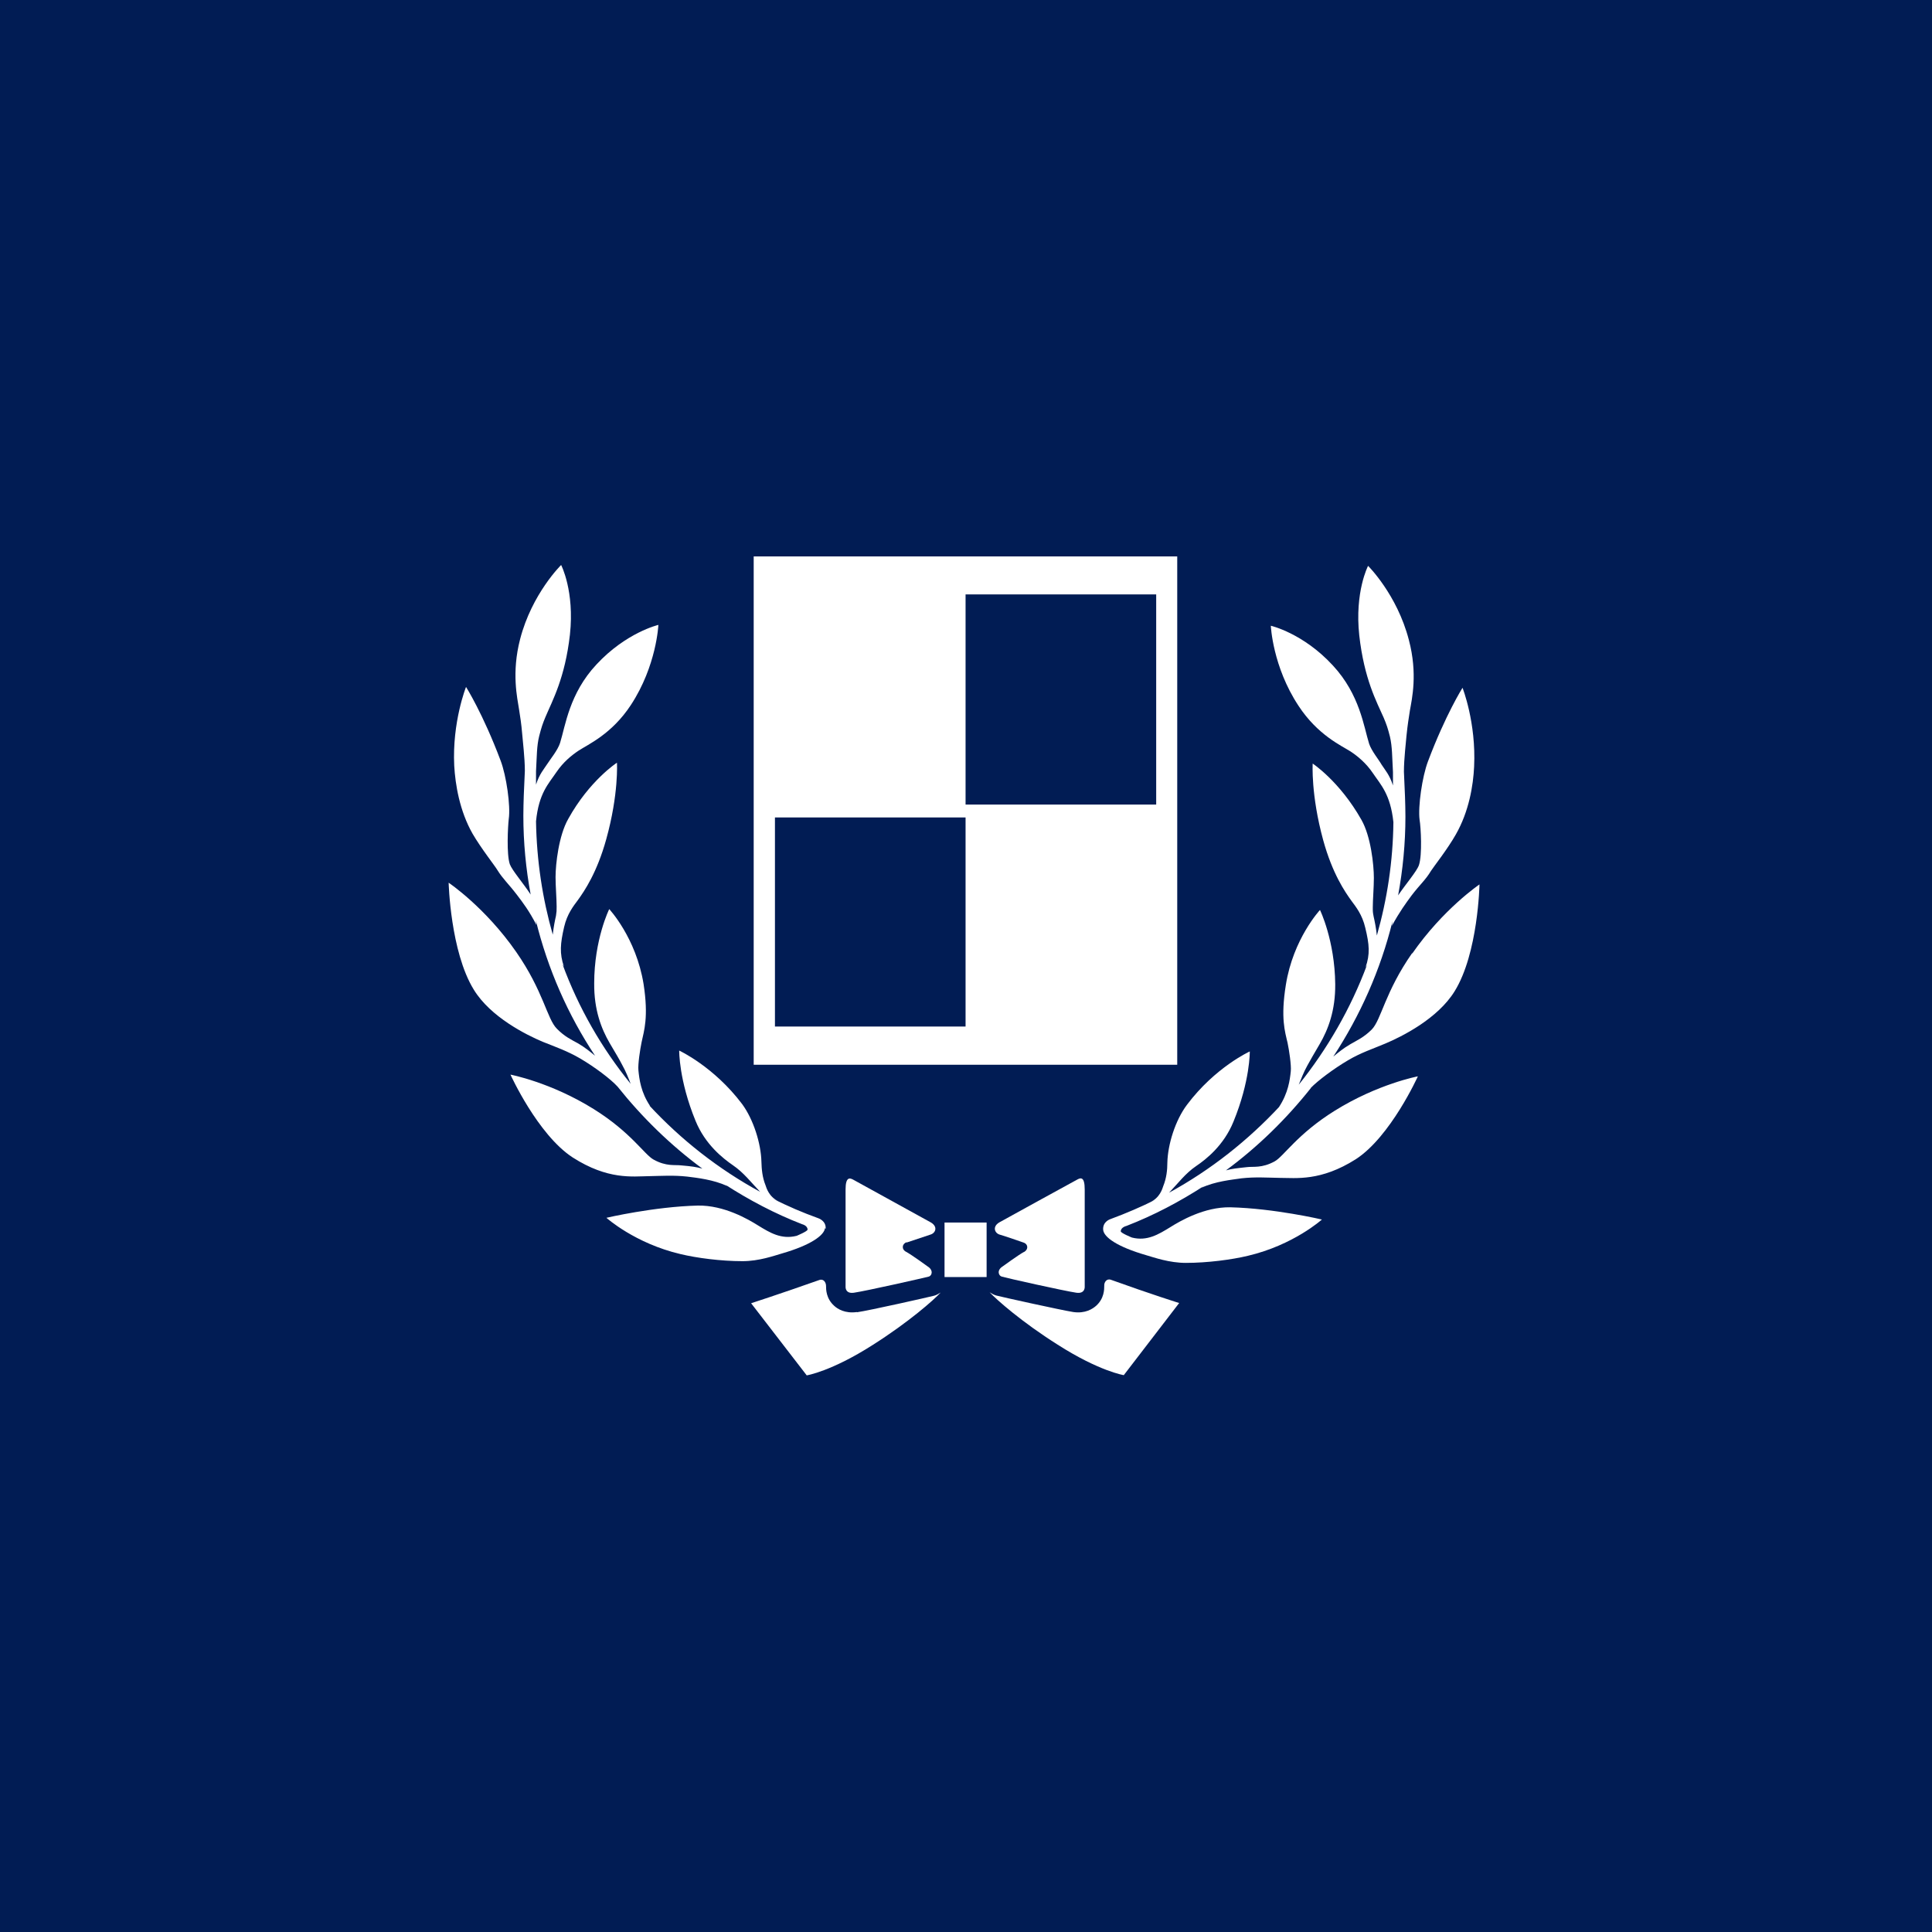
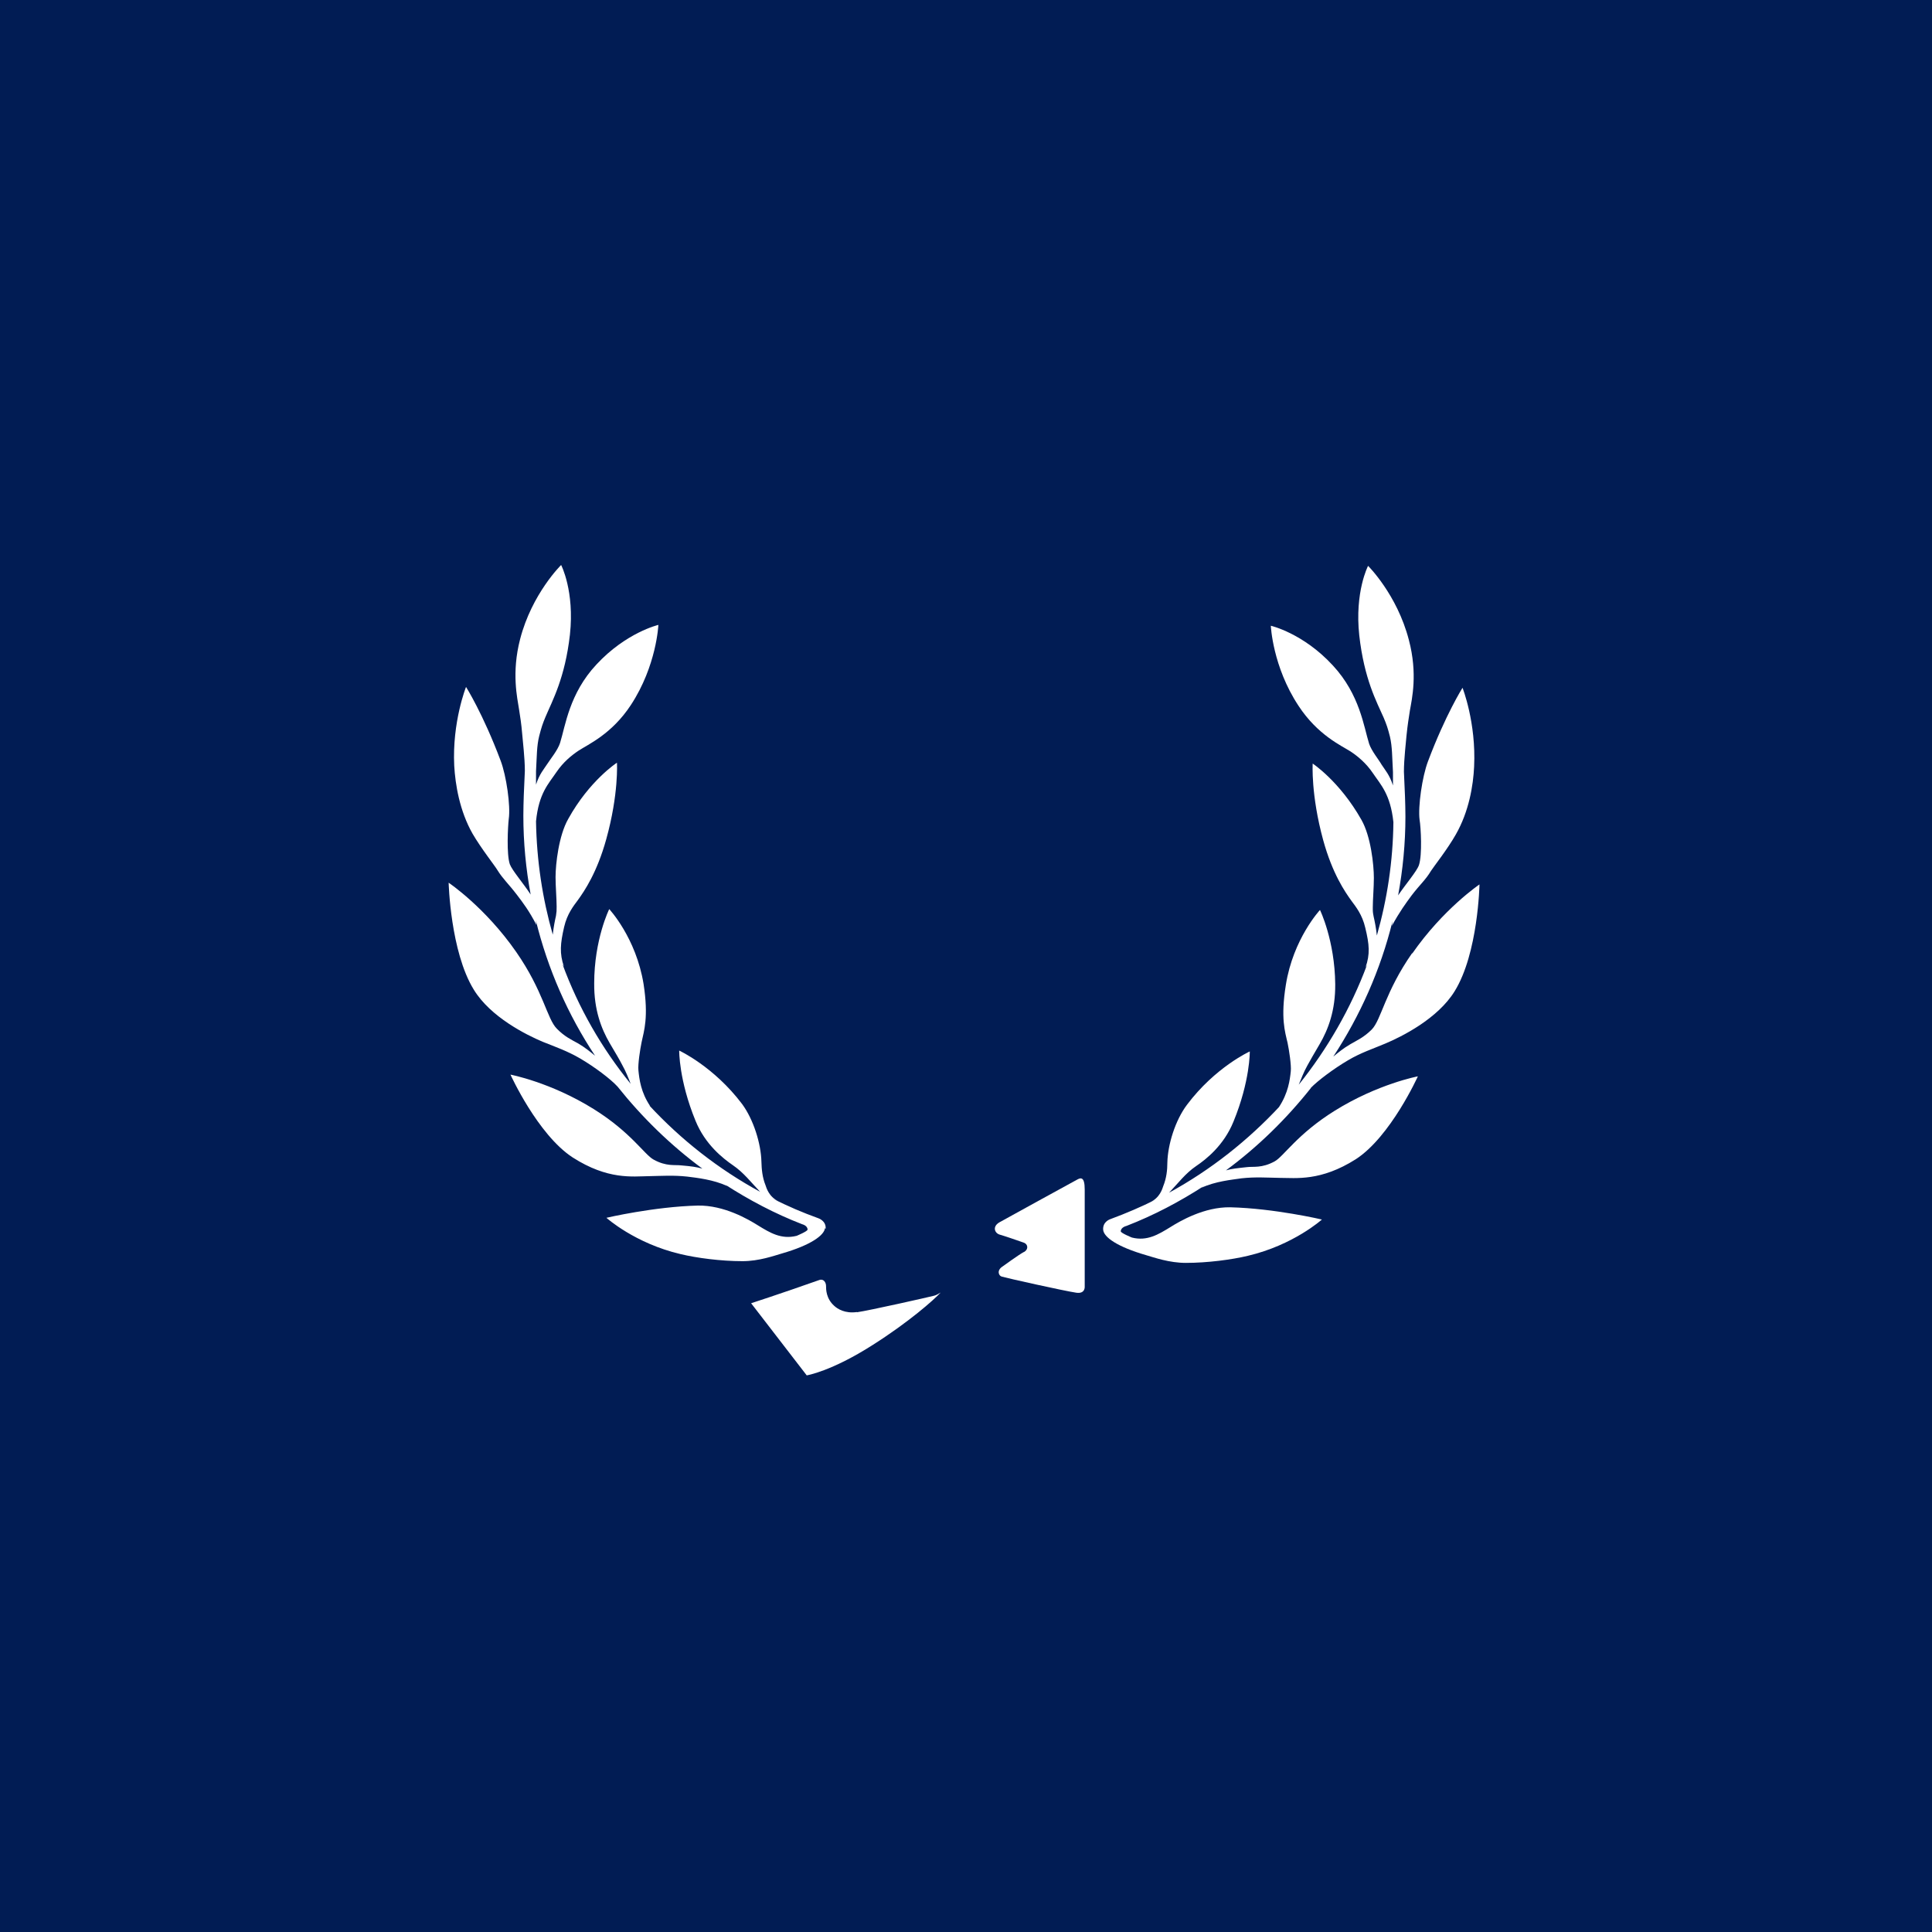
<svg xmlns="http://www.w3.org/2000/svg" id="_レイヤー_2" viewBox="0 0 90 90">
  <defs>
    <style>.cls-1{fill:#011c54;}.cls-2{fill:#fff;}</style>
  </defs>
  <g id="header">
    <g>
      <rect class="cls-1" width="90" height="90" />
      <g>
-         <path class="cls-2" d="M54.84,25.92h-19.73v23.68h19.73V25.92Zm-9.86,21.9h-8.88v-9.74h8.88v9.74Zm8.88-10.34h-8.88v-9.79h8.88v9.79Z" />
-         <rect class="cls-2" x="44" y="56.95" width="1.96" height="2.54" />
-         <path class="cls-2" d="M42.24,57.88c.2-.07,.87-.29,1.11-.37,.23-.07,.35-.36,.02-.56,0,0-3.48-1.92-3.63-2-.15-.08-.35-.14-.35,.46v4.54s-.02,.33,.39,.27c.56-.08,3.3-.7,3.48-.75,.16-.04,.23-.3-.04-.47,0,0-.77-.56-1-.68-.24-.12-.2-.38,.01-.45Z" />
        <path class="cls-2" d="M39.92,61.12c-.56,.08-.91-.15-1.06-.29-.38-.34-.38-.77-.38-.93,0-.15-.11-.35-.32-.27-1.87,.66-3.17,1.08-3.17,1.08l2.59,3.36s1.14-.18,3.08-1.42c1.67-1.06,2.84-2.09,3.16-2.44-.1,.06-.19,.12-.31,.15-.23,.06-3.02,.69-3.59,.77Z" />
        <path class="cls-2" d="M47.7,58.32c-.23,.12-1,.68-1,.68-.27,.17-.19,.43-.03,.47,.19,.06,2.92,.67,3.47,.75,.41,.06,.39-.27,.39-.27v-4.54c0-.61-.19-.55-.35-.46-.16,.08-3.64,2-3.64,2-.32,.2-.2,.49,.02,.56,.25,.07,.91,.3,1.11,.37,.23,.07,.25,.33,.02,.45Z" />
-         <path class="cls-2" d="M51.44,59.9c0,.16,0,.59-.38,.93-.16,.14-.5,.37-1.06,.29-.57-.09-3.37-.71-3.59-.77-.11-.03-.21-.09-.31-.15,.33,.35,1.49,1.38,3.17,2.44,1.94,1.24,3.08,1.42,3.08,1.42l2.58-3.36s-1.31-.41-3.17-1.08c-.21-.08-.33,.12-.32,.27Z" />
        <path class="cls-2" d="M65.79,44.39c-1.28,1.83-1.44,3.11-1.89,3.57-.37,.37-.7,.51-.99,.68-.33,.19-.58,.4-.8,.58,1.25-1.91,2.2-4.03,2.76-6.31l-.03,.22c.36-.66,.64-1.04,.92-1.42,.39-.51,.65-.72,.9-1.14,.12-.19,.77-1.01,1.16-1.7,.61-1.07,.81-2.28,.85-3.16,.1-2.05-.54-3.67-.54-3.67,0,0-.79,1.25-1.61,3.43-.27,.71-.47,2.11-.39,2.72,.06,.35,.13,1.63-.03,2.11-.1,.29-.62,.89-.97,1.41,.22-1.2,.34-2.42,.34-3.67,0-.32-.01-.63-.02-.94h0s-.05-1.15-.05-1.15c0-.6,.1-1.41,.12-1.68,.06-.58,.1-.78,.16-1.18,.09-.52,.37-1.7-.05-3.28-.55-2.12-1.9-3.45-1.9-3.45,0,0-.63,1.21-.41,3.24,.23,2.04,.81,3.09,1.14,3.84,.13,.31,.19,.48,.29,.88,.11,.47,.1,.96,.14,1.65v.62c-.16-.5-.37-.72-.53-.97-.13-.23-.47-.64-.58-.97-.25-.79-.43-2.29-1.69-3.65-1.39-1.51-2.89-1.85-2.89-1.85,0,0,.08,1.9,1.29,3.73,.89,1.36,1.99,1.85,2.43,2.13,.33,.22,.72,.54,1.03,1,.37,.55,.82,.98,.96,2.29-.02,1.83-.29,3.59-.77,5.28-.04-.37-.1-.66-.15-.88-.04-.21-.04-.22-.04-.43,0-.35,.05-.94,.05-1.37,0-.61-.14-1.94-.58-2.71-1.01-1.79-2.27-2.62-2.27-2.62,0,0-.09,1.45,.49,3.57,.43,1.56,1.01,2.4,1.32,2.83,.2,.27,.5,.64,.64,1.25,.19,.78,.23,1.23,.01,1.85l.07-.12c-.76,2.04-1.85,3.92-3.18,5.58,.12-.28,.22-.57,.4-.89,.12-.22,.32-.57,.58-1.01,.39-.67,.73-1.55,.72-2.78-.02-2.05-.71-3.46-.71-3.46,0,0-1.25,1.34-1.59,3.49-.25,1.55-.04,2.18,.08,2.7,.07,.33,.18,1.05,.15,1.32-.04,.4-.12,1.02-.55,1.67l.04-.04c-1.49,1.6-3.22,2.97-5.16,4.03,.43-.45,.76-.9,1.26-1.24,.46-.31,1.29-.96,1.74-2.07,.78-1.9,.76-3.27,.76-3.27,0,0-1.61,.73-2.93,2.49-.54,.72-.89,1.84-.91,2.69,0,.34-.04,.72-.19,1.09-.04,.12-.16,.55-.61,.75l.26-.12c-.68,.34-1.38,.64-2.11,.91,0,0-.37,.11-.34,.5,.03,.34,.65,.79,2,1.18,.38,.11,1.08,.36,1.85,.36,1.01,0,2.14-.15,2.89-.33,2.13-.5,3.45-1.69,3.45-1.69,0,0-2.22-.52-4.27-.57-1.21-.02-2.34,.64-2.8,.93-.54,.33-1.07,.66-1.78,.48,0,0-.52-.21-.52-.29,0-.19,.26-.25,.26-.25,1.27-.49,2.48-1.13,3.61-1.86l-.11,.08c.65-.3,1.39-.37,1.87-.44,.63-.07,1.18-.03,1.77-.02,.76,0,1.91,.17,3.55-.87,1.62-1.05,2.89-3.86,2.89-3.86,0,0-1.86,.35-3.87,1.6-1.75,1.09-2.38,2.13-2.8,2.36-.6,.33-1,.23-1.3,.27-.45,.05-.68,.07-.97,.15,1.48-1.09,2.81-2.39,3.96-3.84h-.01c.33-.34,1.06-.89,1.74-1.29,.59-.35,1.15-.53,1.74-.78,.76-.32,2.43-1.15,3.22-2.43,1.1-1.77,1.16-4.98,1.16-4.98,0,0-1.69,1.14-3.14,3.23Zm-.89-6.38h0v0Z" />
        <path class="cls-2" d="M38.46,57.25c.04-.38-.34-.5-.34-.5-.72-.26-1.43-.56-2.11-.91l.26,.12c-.45-.2-.57-.63-.61-.75-.15-.37-.18-.75-.19-1.09-.02-.85-.37-1.97-.9-2.69-1.32-1.75-2.93-2.49-2.93-2.49,0,0-.02,1.37,.76,3.27,.45,1.11,1.29,1.76,1.74,2.07,.5,.34,.84,.79,1.27,1.24-1.93-1.05-3.68-2.42-5.17-4.03l.05,.04c-.44-.65-.51-1.27-.55-1.67-.03-.27,.08-.99,.15-1.32,.11-.52,.33-1.15,.09-2.7-.35-2.16-1.6-3.49-1.6-3.49,0,0-.7,1.41-.7,3.46-.01,1.23,.33,2.11,.72,2.78,.26,.44,.47,.79,.58,1.01,.18,.32,.29,.61,.4,.89-1.35-1.66-2.43-3.54-3.18-5.58l.07,.12c-.21-.62-.17-1.07,.01-1.85,.14-.61,.44-.98,.64-1.25,.31-.43,.89-1.28,1.32-2.83,.59-2.12,.5-3.57,.5-3.57,0,0-1.28,.83-2.27,2.62-.44,.77-.59,2.1-.59,2.71,0,.42,.05,1.01,.05,1.37,0,.21,0,.23-.03,.43-.05,.22-.11,.51-.15,.88-.48-1.68-.75-3.45-.78-5.28,.13-1.31,.58-1.74,.95-2.29,.32-.47,.7-.78,1.03-1,.44-.29,1.55-.77,2.44-2.13,1.2-1.83,1.28-3.73,1.28-3.73,0,0-1.5,.35-2.89,1.85-1.26,1.35-1.44,2.85-1.69,3.65-.11,.34-.45,.75-.59,.97-.16,.25-.37,.47-.53,.97v-.62c.04-.69,.03-1.18,.15-1.65,.1-.39,.16-.57,.29-.88,.32-.76,.91-1.81,1.14-3.84,.22-2.03-.41-3.24-.41-3.24,0,0-1.36,1.33-1.91,3.45-.41,1.58-.13,2.75-.05,3.28,.06,.4,.1,.6,.15,1.18,.02,.27,.12,1.08,.12,1.68l-.05,1.14h0c-.01,.32-.02,.63-.02,.95,0,1.25,.12,2.48,.34,3.67-.34-.52-.86-1.12-.97-1.41-.16-.47-.09-1.76-.05-2.11,.09-.61-.11-2.01-.38-2.72-.82-2.18-1.61-3.43-1.61-3.43,0,0-.65,1.63-.55,3.67,.05,.88,.25,2.1,.85,3.16,.4,.69,1.05,1.51,1.16,1.7,.26,.42,.51,.63,.9,1.14,.29,.38,.58,.76,.92,1.42l-.03-.22c.56,2.28,1.5,4.41,2.76,6.31-.22-.18-.47-.39-.8-.58-.29-.16-.62-.31-.98-.68-.46-.46-.62-1.74-1.89-3.57-1.45-2.09-3.15-3.23-3.15-3.23,0,0,.08,3.21,1.17,4.98,.78,1.28,2.45,2.11,3.21,2.43,.6,.24,1.15,.43,1.75,.78,.68,.4,1.41,.95,1.74,1.31h0c1.14,1.43,2.47,2.73,3.95,3.82-.29-.08-.51-.11-.97-.15-.31-.04-.7,.06-1.3-.27-.43-.23-1.05-1.27-2.8-2.36-2.01-1.25-3.87-1.6-3.87-1.6,0,0,1.27,2.8,2.9,3.86,1.64,1.05,2.78,.88,3.55,.87,.59-.01,1.13-.05,1.78,.02,.48,.06,1.21,.14,1.87,.44l-.12-.08c1.13,.73,2.34,1.37,3.61,1.86,0,0,.25,.06,.25,.25,0,.08-.51,.29-.51,.29-.72,.18-1.25-.15-1.79-.48-.46-.29-1.59-.95-2.81-.93-2.04,.05-4.26,.57-4.26,.57,0,0,1.32,1.19,3.45,1.69,.75,.18,1.87,.33,2.89,.33,.77,0,1.46-.25,1.84-.36,1.35-.39,1.97-.85,2-1.18Zm-13.49-19.1s0-.08,0-.13h0v.13Z" />
      </g>
    </g>
  </g>
</svg>